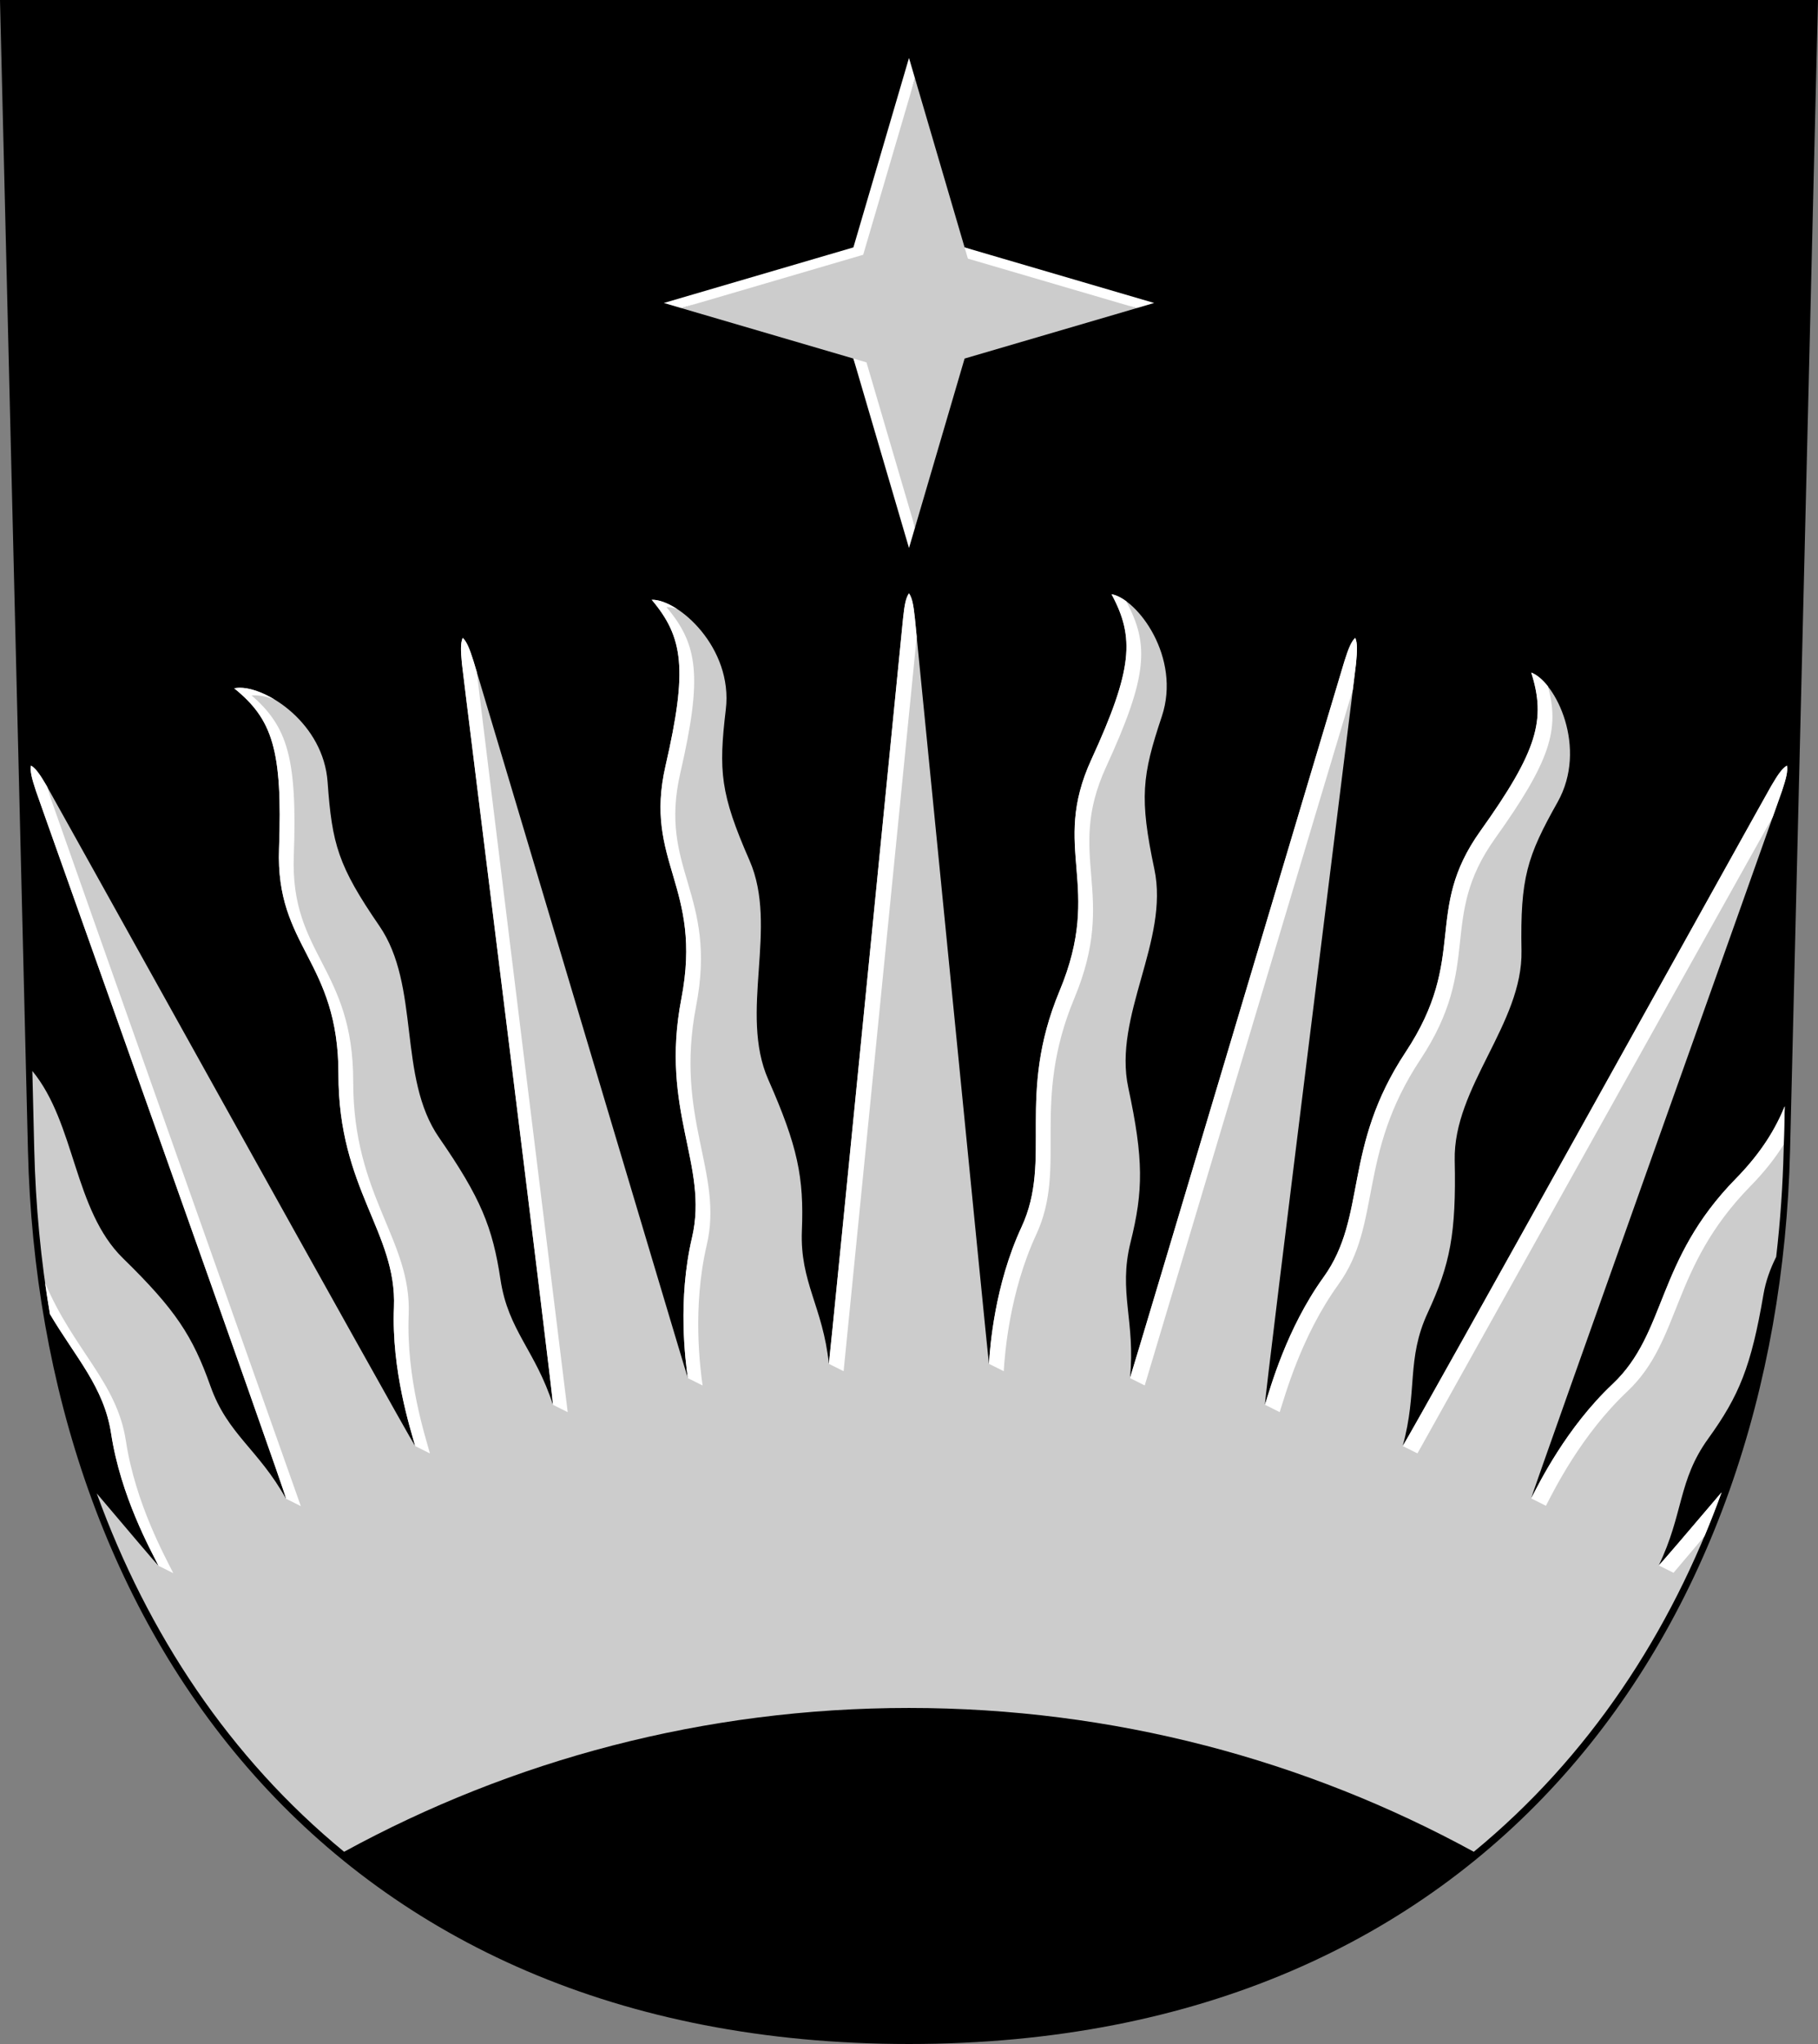
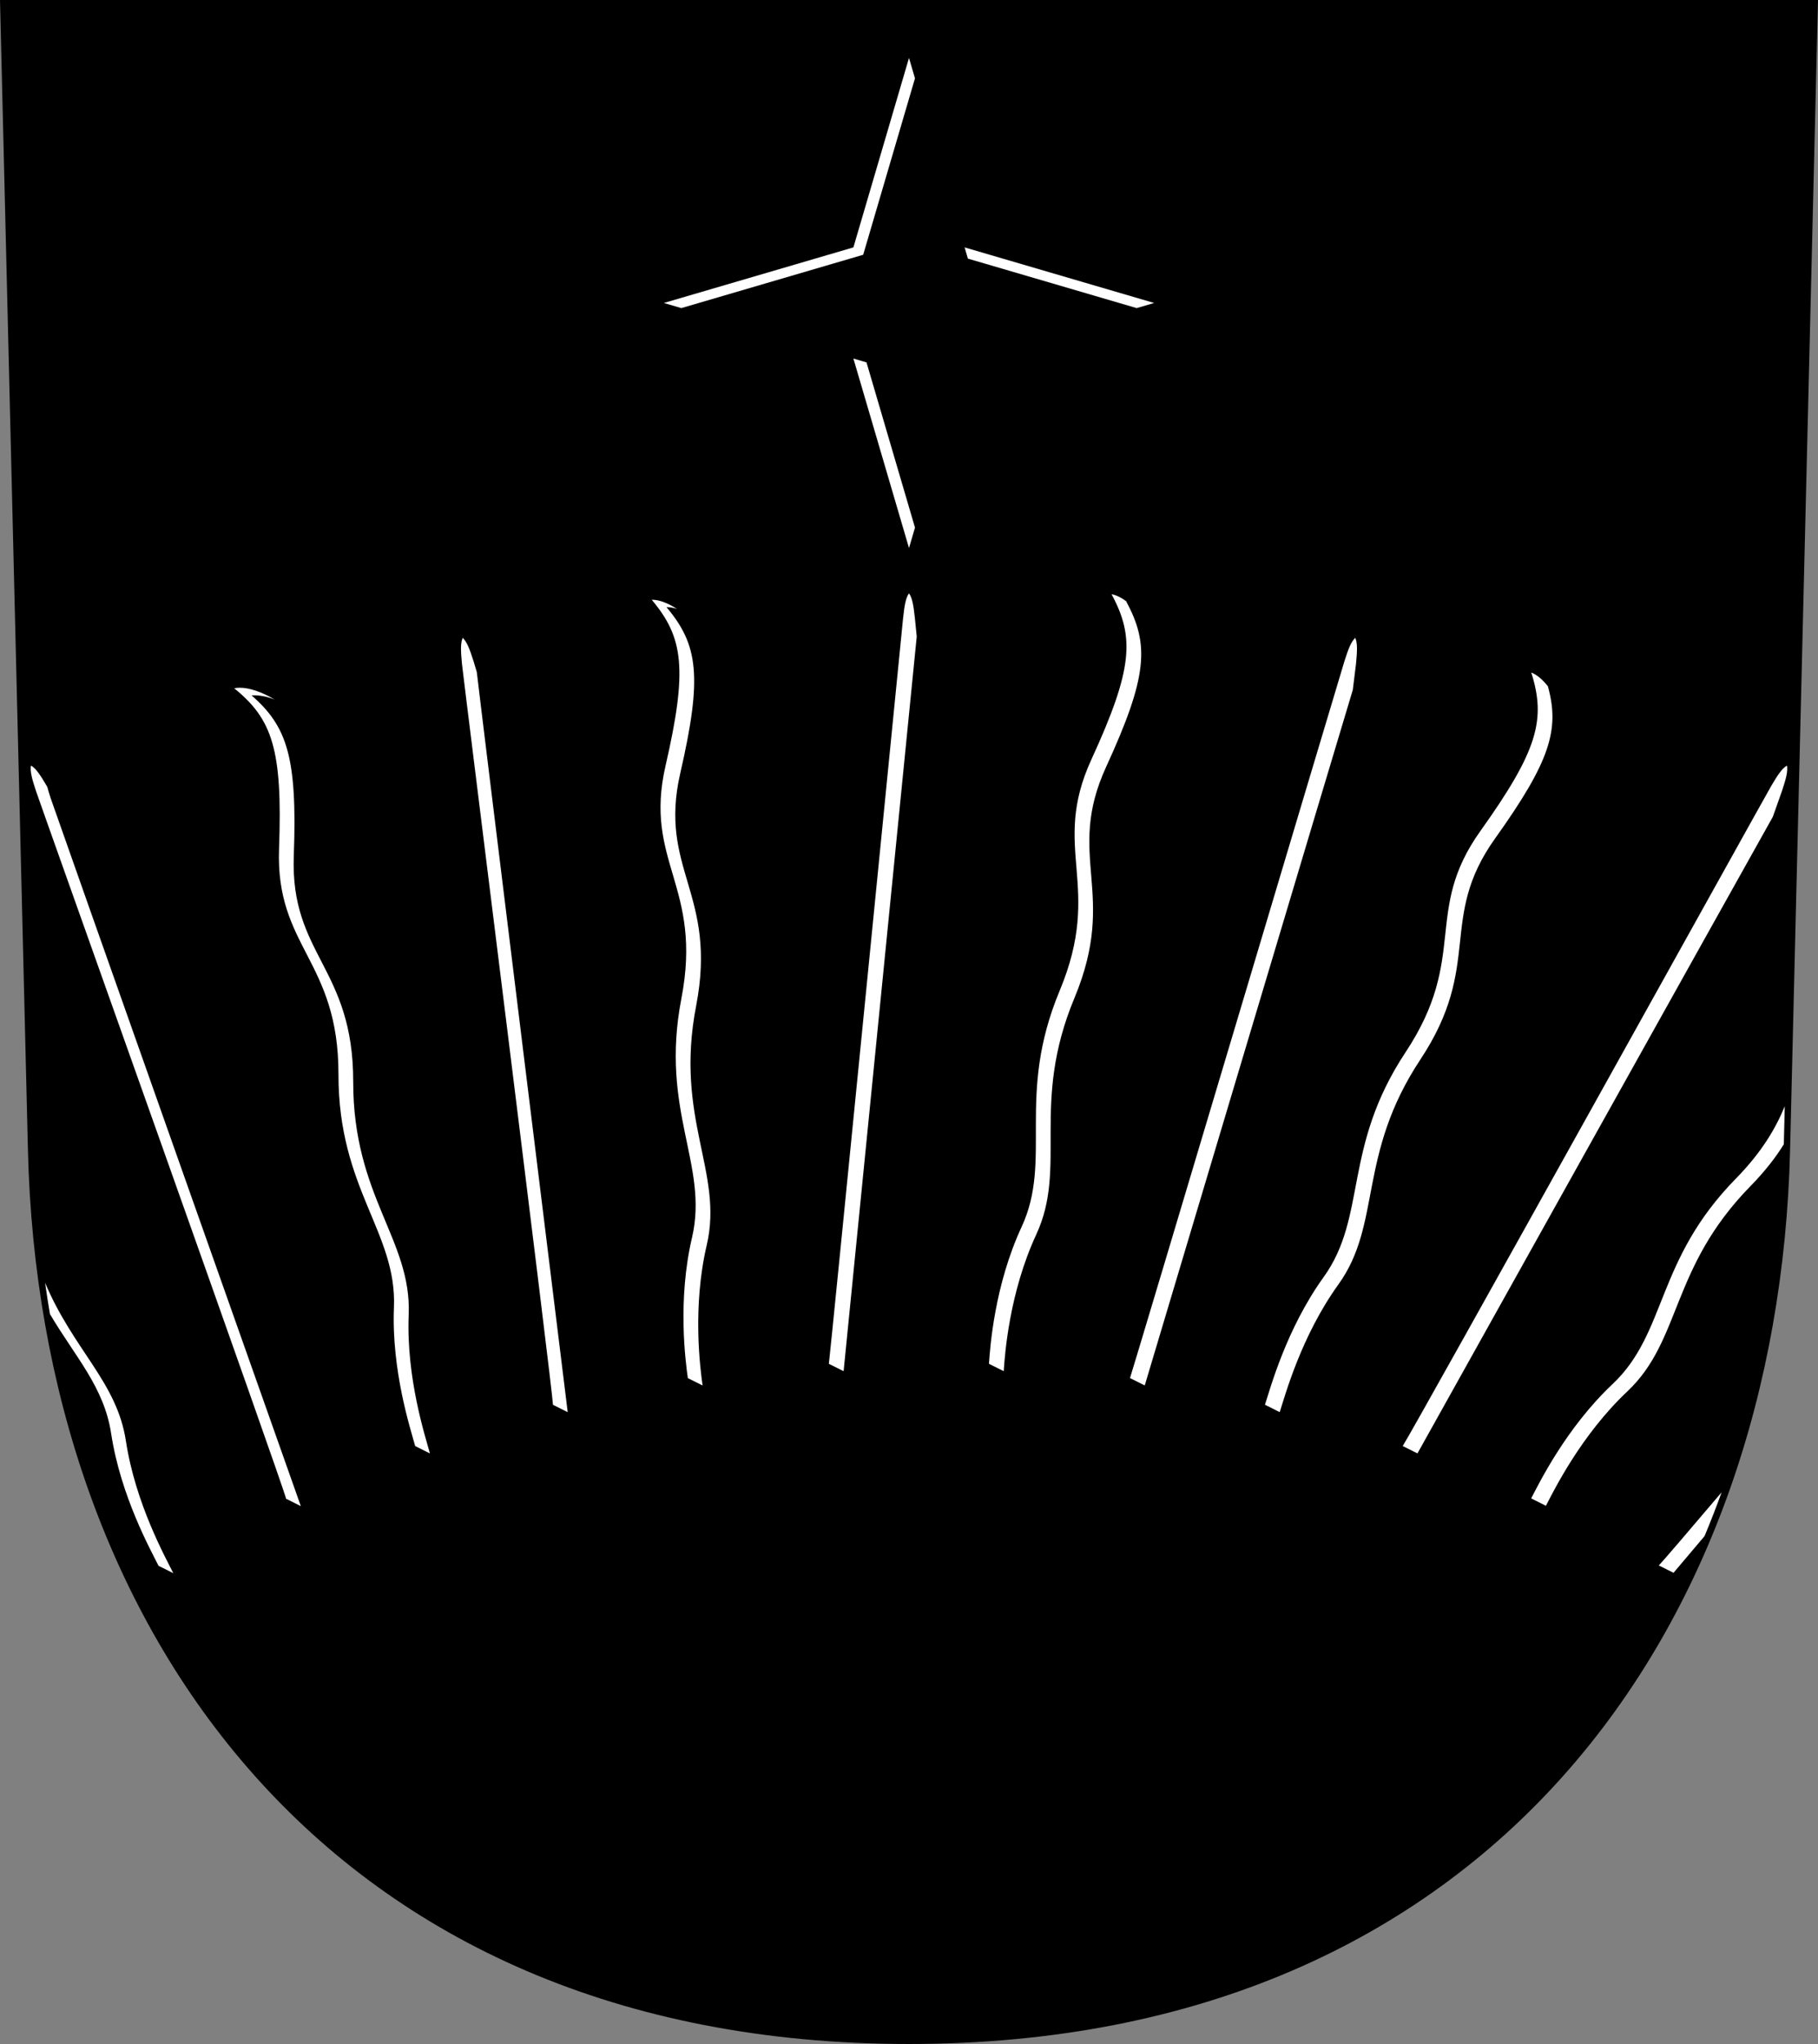
<svg xmlns="http://www.w3.org/2000/svg" width="500" height="562" viewBox="0 0 132.292 148.696" version="1.1" id="svg847">
  <rect x="0" y="0" width="132.292" height="148.696" fill="#808080" stroke="none" />
  <defs id="defs841" />
  <g id="layer1" transform="translate(-298.941,-22.852)">
    <path style="font-variation-settings:normal;opacity:1;vector-effect:none;fill:#000000;fill-opacity:1;stroke:none;stroke-width:0.132;stroke-linecap:butt;stroke-linejoin:miter;stroke-miterlimit:4;stroke-dasharray:none;stroke-dashoffset:0;stroke-opacity:1;stop-color:#000000;stop-opacity:1" d="m 431.233,22.852 c 0,0 -1.195,49.199 -2.033,83.692 -0.838,34.493 -21.662,65.004 -64.113,65.004 -42.451,0 -63.275,-30.511 -64.113,-65.004 -0.838,-34.493 -2.033,-83.692 -2.033,-83.692 z" id="path1432" />
-     <path id="circle1908" style="opacity:1;fill:#cccccc;fill-opacity:1;stroke:none;stroke-width:0.265;paint-order:fill markers stroke" d="m 365.087,66.015 c -0.236,0.33 -0.331,0.871 -0.432,1.824 -0.1,0.947 -5.299,53.556 -5.399,54.228 -0.434,-4.151 -2.115,-5.932 -1.964,-9.688 0.154,-3.859 -0.288,-6.105 -2.444,-10.988 -2.156,-4.884 0.764,-11.079 -1.366,-15.944 -2.13,-4.865 -2.26,-6.489 -1.725,-10.988 0.535,-4.5 -3.474,-8.025 -5.391,-7.972 2.3,2.729 2.624,5.037 1.006,12.066 -1.618,7.029 2.731,8.762 1.15,16.95 -1.581,8.187 2.016,12.086 0.772,17.396 -1.059,4.52 -0.476,8.971 -0.301,10.209 -0.232,-0.697 -15.305,-51.242 -15.592,-52.15 -0.29,-0.914 -0.492,-1.425 -0.789,-1.701 -0.165,0.37 -0.15,0.919 -0.058,1.874 0.092,0.947 6.631,53.143 6.624,53.919 -1.276,-3.962 -3.257,-5.397 -3.816,-9.107 -0.576,-3.819 -1.433,-5.941 -4.471,-10.332 -3.038,-4.391 -1.338,-11.025 -4.346,-15.402 -3.008,-4.377 -3.442,-5.947 -3.765,-10.467 -0.302,-4.238 -4.365,-6.882 -6.415,-6.856 -0.137,0.002 -0.265,0.015 -0.382,0.041 2.773,2.248 3.526,4.453 3.262,11.66 -0.264,7.208 4.334,8.092 4.324,16.43 -0.01,8.338 4.258,11.49 4.037,16.939 -0.187,4.623 1.212,8.87 1.545,10.096 -0.803,-1.234 -26.333,-47.205 -26.811,-48.021 -0.485,-0.827 -0.795,-1.281 -1.146,-1.484 -0.079,0.397 0.058,0.93 0.359,1.84 0.3,0.908 18.216,51.161 18.203,51.499 -2.029,-3.636 -4.247,-4.668 -5.503,-8.203 -1.293,-3.64 -2.539,-5.56 -6.359,-9.291 -3.603,-3.52 -3.449,-9.803 -6.6,-13.63 0.06,2.473 0.082,3.36 0.139,5.716 0.099,4.061 0.48,8.065 1.139,11.971 1.865,3.153 3.937,5.311 4.452,8.688 0.7,4.587 2.895,8.499 3.449,9.626 -0.21,-0.217 -2.045,-2.376 -4.493,-5.27 3.707,10.218 9.686,19.238 18,26.072 12.206,-6.67 26.211,-10.463 41.103,-10.463 14.892,0 28.897,3.794 41.103,10.463 8.335,-6.851 14.324,-15.899 18.029,-26.149 -2.488,2.928 -4.35,5.106 -4.572,5.319 1.812,-3.758 1.397,-6.169 3.594,-9.215 2.26,-3.133 3.131,-5.25 4.029,-10.511 0.163,-0.957 0.492,-1.857 0.924,-2.722 0.299,-2.571 0.481,-5.178 0.544,-7.808 0.032,-1.296 0.044,-1.81 0.076,-3.144 -0.663,1.608 -1.661,3.328 -3.568,5.274 -5.839,5.957 -4.991,11.191 -8.96,14.934 -3.37,3.178 -5.34,7.197 -5.924,8.318 0.04,-0.315 17.956,-50.566 18.256,-51.474 0.301,-0.91 0.437,-1.442 0.358,-1.84 -0.351,0.203 -0.66,0.657 -1.146,1.484 -0.479,0.816 -26.008,46.787 -26.816,48.019 1.11,-4.009 0.248,-6.296 1.825,-9.7 1.624,-3.505 2.078,-5.748 1.962,-11.085 -0.116,-5.337 4.959,-9.939 4.86,-15.248 -0.1,-5.309 0.404,-6.858 2.625,-10.809 2.222,-3.951 -0.128,-8.742 -1.918,-9.428 1.076,3.402 0.49,5.657 -3.703,11.528 -4.192,5.871 -0.841,9.138 -5.444,16.093 -4.603,6.955 -2.777,11.934 -5.964,16.361 -2.707,3.76 -3.878,8.082 -4.268,9.284 -0.003,-0.774 6.537,-52.97 6.629,-53.917 0.092,-0.954 0.108,-1.504 -0.057,-1.874 -0.297,0.276 -0.499,0.787 -0.789,1.701 -0.288,0.908 -15.365,51.465 -15.603,52.148 0.415,-4.147 -0.865,-6.231 0.043,-9.873 0.934,-3.748 0.957,-6.036 -0.164,-11.255 -1.121,-5.219 2.996,-10.695 1.898,-15.89 -1.099,-5.195 -0.897,-6.811 0.54,-11.109 1.437,-4.298 -1.774,-8.562 -3.661,-8.898 1.698,3.138 1.548,5.463 -1.463,12.019 -3.01,6.555 0.897,9.134 -2.313,16.831 -3.209,7.697 -0.478,12.243 -2.773,17.191 -1.962,4.228 -2.29,8.723 -2.369,9.947 -0.091,-0.684 -5.289,-53.279 -5.389,-54.226 -0.101,-0.953 -0.196,-1.494 -0.432,-1.824 z" />
    <path id="circle1908-2" style="opacity:1;fill:#ffffff;fill-opacity:1;stroke:none;stroke-width:0.265;paint-order:fill markers stroke" d="m 365.087,66.015 c -0.236,0.33 -0.331,0.871 -0.432,1.824 -0.1,0.947 -5.299,53.556 -5.399,54.228 l 1.073,0.536 c 0,0 5.075,-51.03 5.32,-53.44 -0.008,-0.083 -0.129,-1.301 -0.131,-1.324 -0.101,-0.953 -0.196,-1.494 -0.432,-1.824 z m 14.738,0.063 c 1.698,3.138 1.548,5.463 -1.463,12.019 -3.01,6.555 0.897,9.134 -2.313,16.831 -3.209,7.697 -0.478,12.243 -2.773,17.191 -1.962,4.228 -2.29,8.723 -2.369,9.947 l 1.073,0.537 c 0.079,-1.224 0.407,-5.719 2.369,-9.947 2.295,-4.948 -0.437,-9.494 2.773,-17.191 3.209,-7.697 -0.698,-10.275 2.313,-16.831 3.01,-6.555 3.161,-8.88 1.463,-12.019 0.015,0.003 0.031,0.008 0.046,0.011 -0.393,-0.295 -0.778,-0.486 -1.119,-0.547 z m -33.458,0.407 c 2.3,2.729 2.624,5.037 1.006,12.066 -1.618,7.029 2.731,8.762 1.15,16.95 -1.581,8.187 2.016,12.086 0.772,17.396 -1.059,4.52 -0.476,8.971 -0.301,10.209 l 1.073,0.536 c -0.175,-1.237 -0.757,-5.689 0.301,-10.209 1.244,-5.31 -2.354,-9.208 -0.772,-17.396 1.581,-8.187 -2.768,-9.92 -1.15,-16.95 1.618,-7.029 1.294,-9.337 -1.006,-12.066 0.229,-0.006 0.488,0.04 0.766,0.131 -0.677,-0.439 -1.332,-0.682 -1.839,-0.668 z m -13.754,2.769 c -0.165,0.37 -0.15,0.919 -0.058,1.874 0.092,0.947 6.631,53.143 6.624,53.919 l 1.073,0.536 c 0,0 -6.492,-52.642 -6.614,-53.834 -0.011,-0.036 -0.233,-0.78 -0.237,-0.793 -0.29,-0.914 -0.492,-1.425 -0.789,-1.701 z m 64.948,0 c -0.297,0.276 -0.499,0.787 -0.789,1.701 -0.288,0.908 -15.365,51.465 -15.603,52.148 l 1.073,0.536 c 0,0 14.032,-46.946 15.14,-50.602 0.042,-0.342 0.23,-1.857 0.235,-1.909 0.092,-0.954 0.108,-1.504 -0.057,-1.874 z m 12.808,2.524 c 1.076,3.402 0.49,5.657 -3.703,11.528 -4.192,5.871 -0.841,9.138 -5.444,16.093 -4.603,6.955 -2.777,11.934 -5.964,16.361 -2.707,3.76 -3.878,8.082 -4.268,9.284 l 1.073,0.536 c 0.39,-1.202 1.561,-5.523 4.269,-9.284 3.187,-4.427 1.361,-9.406 5.964,-16.361 4.603,-6.955 1.252,-10.222 5.444,-16.093 4,-5.602 4.713,-7.914 3.836,-11.07 -0.393,-0.495 -0.813,-0.844 -1.206,-0.995 z m -91.448,1.964 c -0.933,-0.563 -1.859,-0.868 -2.554,-0.859 -0.137,0.002 -0.265,0.015 -0.382,0.041 2.773,2.248 3.526,4.453 3.262,11.66 -0.264,7.208 4.334,8.092 4.324,16.43 -0.01,8.338 4.258,11.49 4.037,16.939 -0.187,4.623 1.212,8.87 1.545,10.096 l 1.073,0.536 c -0.333,-1.227 -1.733,-5.473 -1.545,-10.096 0.221,-5.449 -4.048,-8.601 -4.037,-16.939 0.01,-8.338 -4.588,-9.222 -4.324,-16.43 0.264,-7.208 -0.489,-9.413 -3.071,-11.681 0.615,-0.026 1.126,0.089 1.671,0.303 z m -17.724,4.802 c -0.079,0.397 0.058,0.93 0.359,1.84 0.3,0.908 18.216,51.161 18.203,51.499 l 1.073,0.536 c 0,0 -17.903,-50.592 -18.203,-51.499 -0.106,-0.321 -0.183,-0.582 -0.246,-0.82 -0.003,-0.002 -0.039,-0.07 -0.04,-0.072 -0.485,-0.827 -0.795,-1.281 -1.146,-1.484 z m 127.779,0 c -0.351,0.203 -0.66,0.657 -1.146,1.484 -0.479,0.816 -26.008,46.787 -26.816,48.019 l 1.073,0.536 c 0,0 22.89,-41.024 25.859,-46.31 0.123,-0.347 0.653,-1.839 0.67,-1.89 0.301,-0.91 0.437,-1.442 0.358,-1.84 z m -0.162,24.787 c -0.663,1.608 -1.661,3.328 -3.568,5.274 -5.839,5.957 -4.991,11.191 -8.96,14.934 -3.37,3.178 -5.34,7.197 -5.924,8.318 l 1.073,0.537 c 0.584,-1.121 2.554,-5.141 5.924,-8.319 3.969,-3.743 3.121,-8.978 8.96,-14.934 1.056,-1.078 1.831,-2.085 2.427,-3.044 0.028,-1.145 0.039,-1.593 0.068,-2.767 z M 302.223,116.175 c 0.106,0.761 0.225,1.519 0.353,2.273 1.865,3.152 3.937,5.31 4.452,8.687 0.7,4.587 2.895,8.499 3.449,9.626 l 1.073,0.536 c -0.554,-1.127 -2.75,-5.039 -3.449,-9.626 -0.654,-4.286 -3.815,-6.61 -5.878,-11.496 z m 121.996,15.239 c -2.488,2.928 -4.35,5.106 -4.572,5.319 l 1.073,0.536 c 0,0 1.962,-2.321 2.256,-2.668 0.439,-1.048 0.854,-2.111 1.243,-3.187 z" />
-     <path id="path2523" style="opacity:1;fill:#cccccc;fill-opacity:1;stroke:none;stroke-width:0.265;paint-order:fill markers stroke" d="m 365.523,61.234 -4.482,-12.298 -12.521,-3.67 12.877,-4.162 4.126,-12.552 3.61,12.298 12.522,4.416 -12.522,3.67 z" />
    <path id="path2535" style="opacity:1;fill:#ffffff;fill-opacity:1;stroke:none;stroke-width:0.265;paint-order:fill markers stroke" d="m 361.041,48.936 4.046,13.783 0.436,-1.485 -3.529,-12.019 z m 8.332,-7.27 12.282,3.6 1.271,-0.373 -13.793,-4.043 z m -4.286,-14.599 -4.046,13.783 -13.793,4.043 1.271,0.373 13.235,-3.88 3.768,-12.834 z" />
  </g>
</svg>